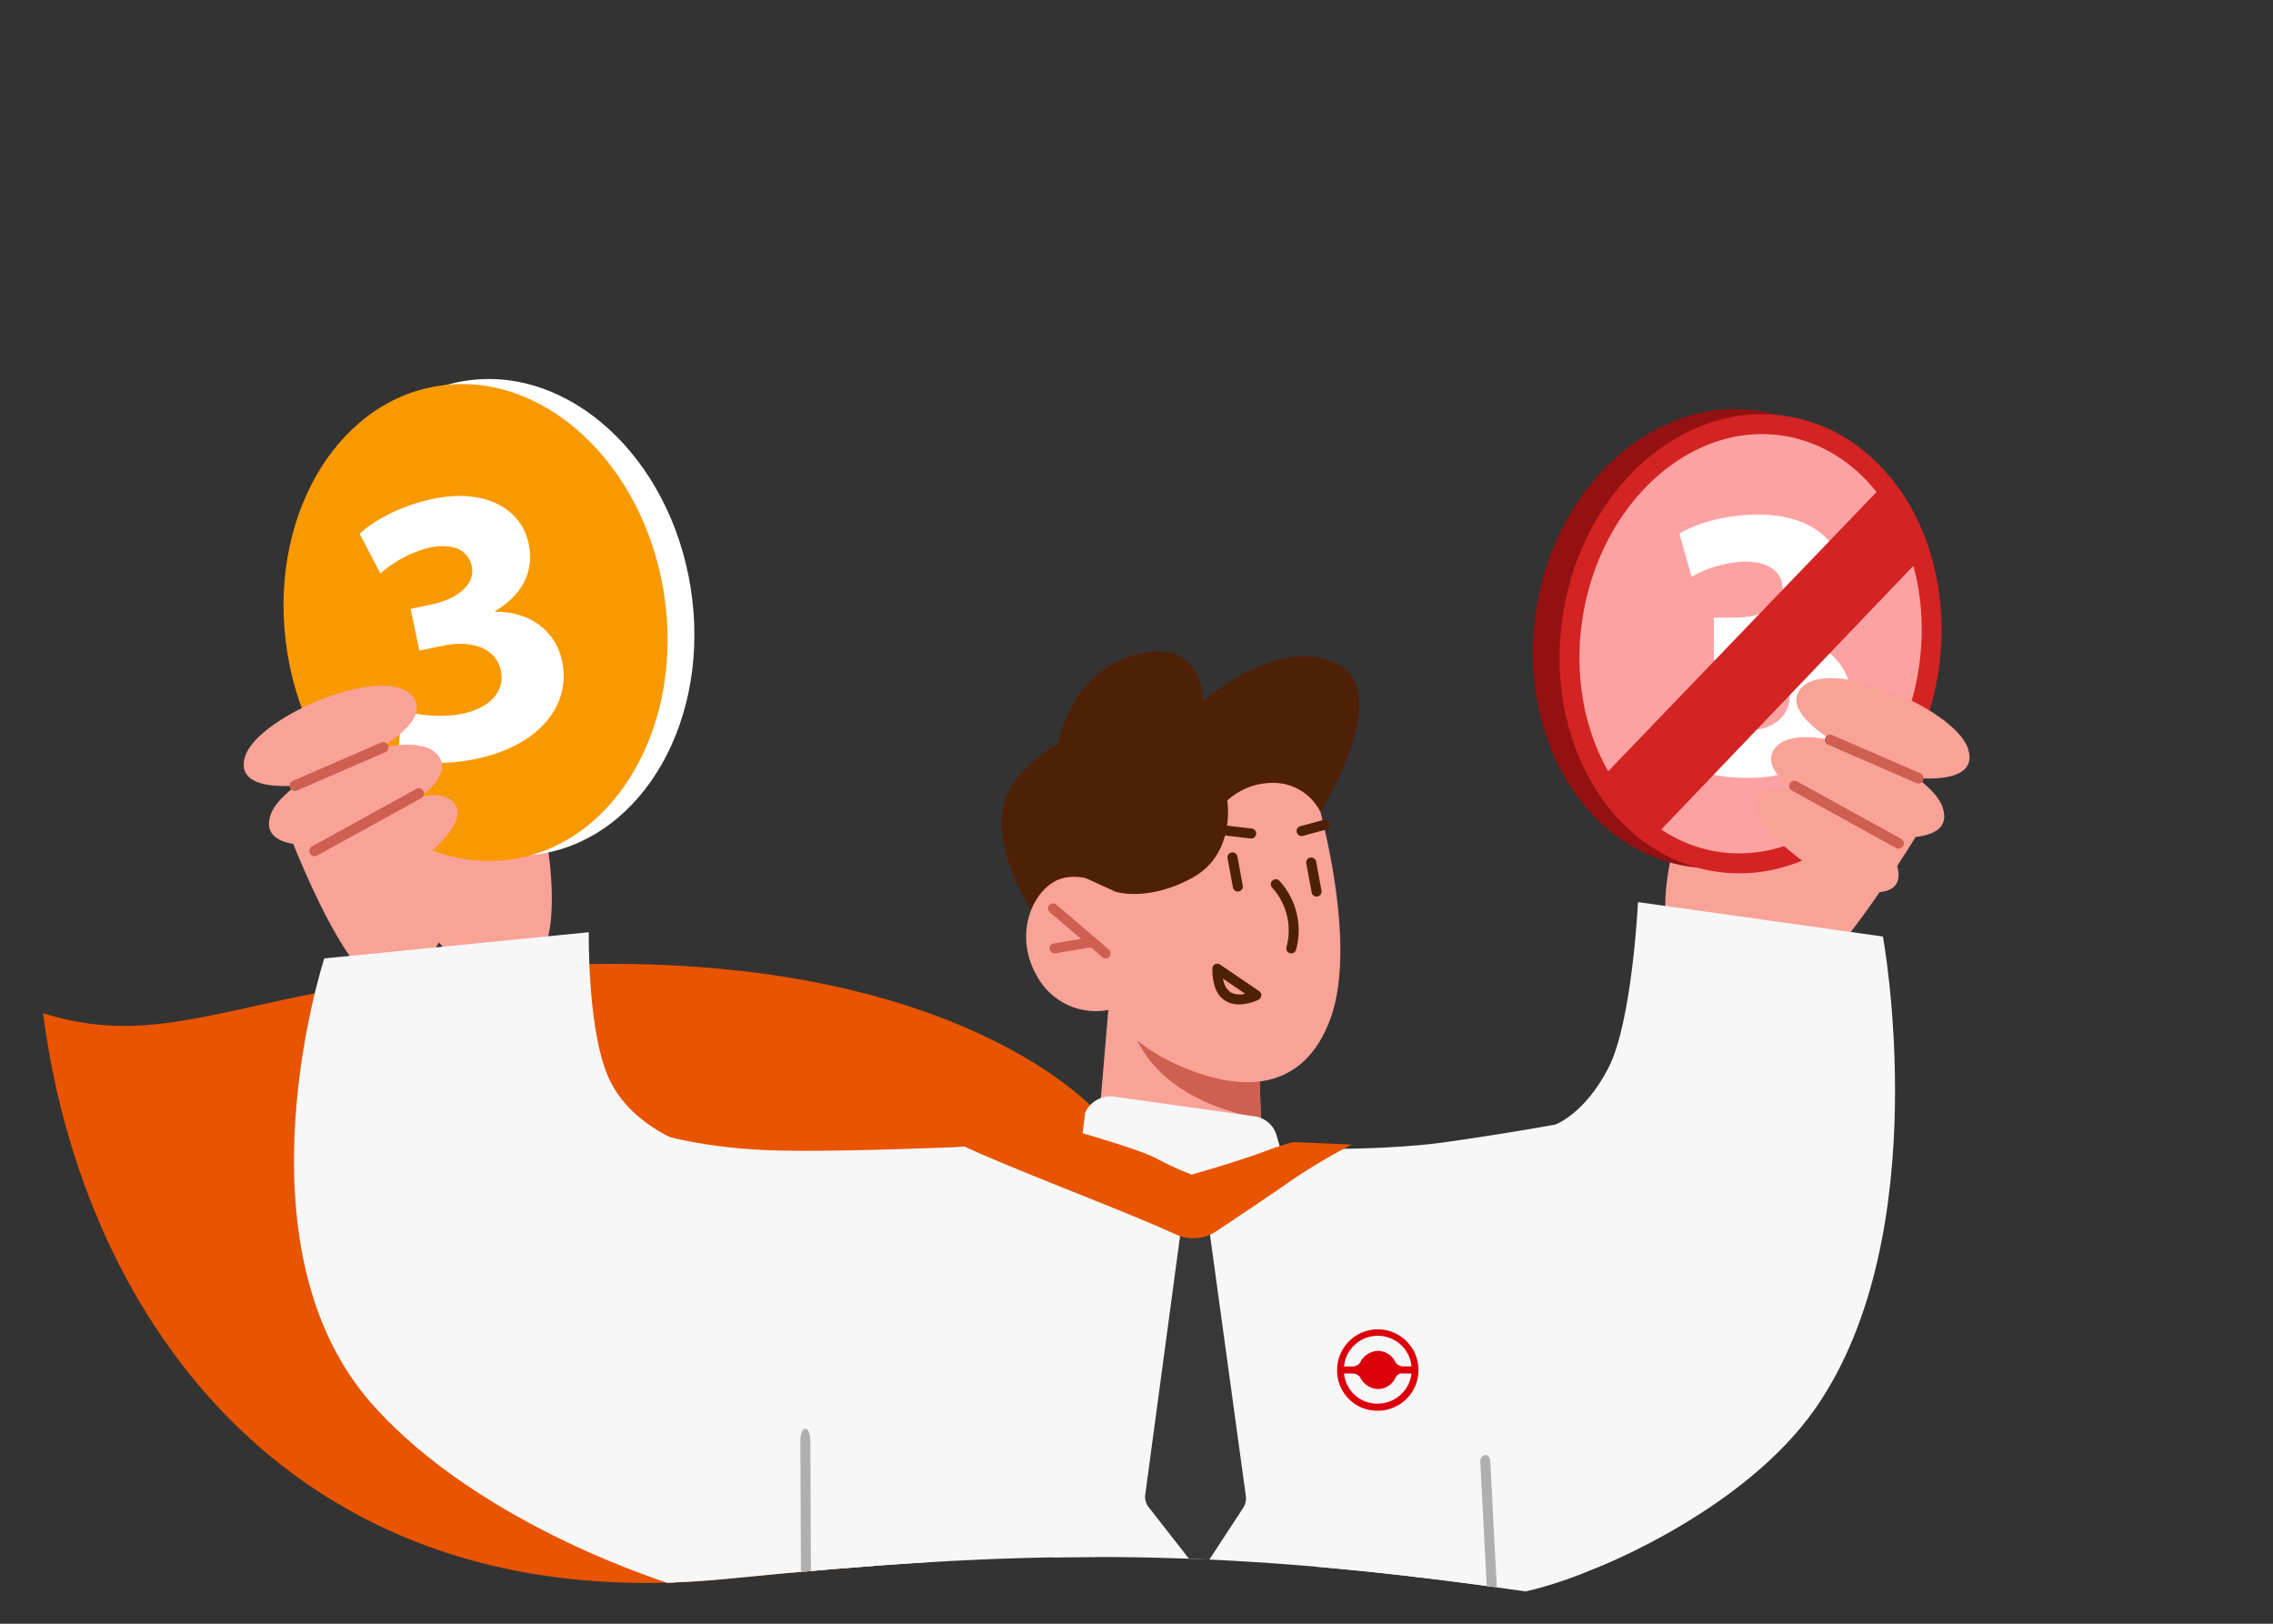
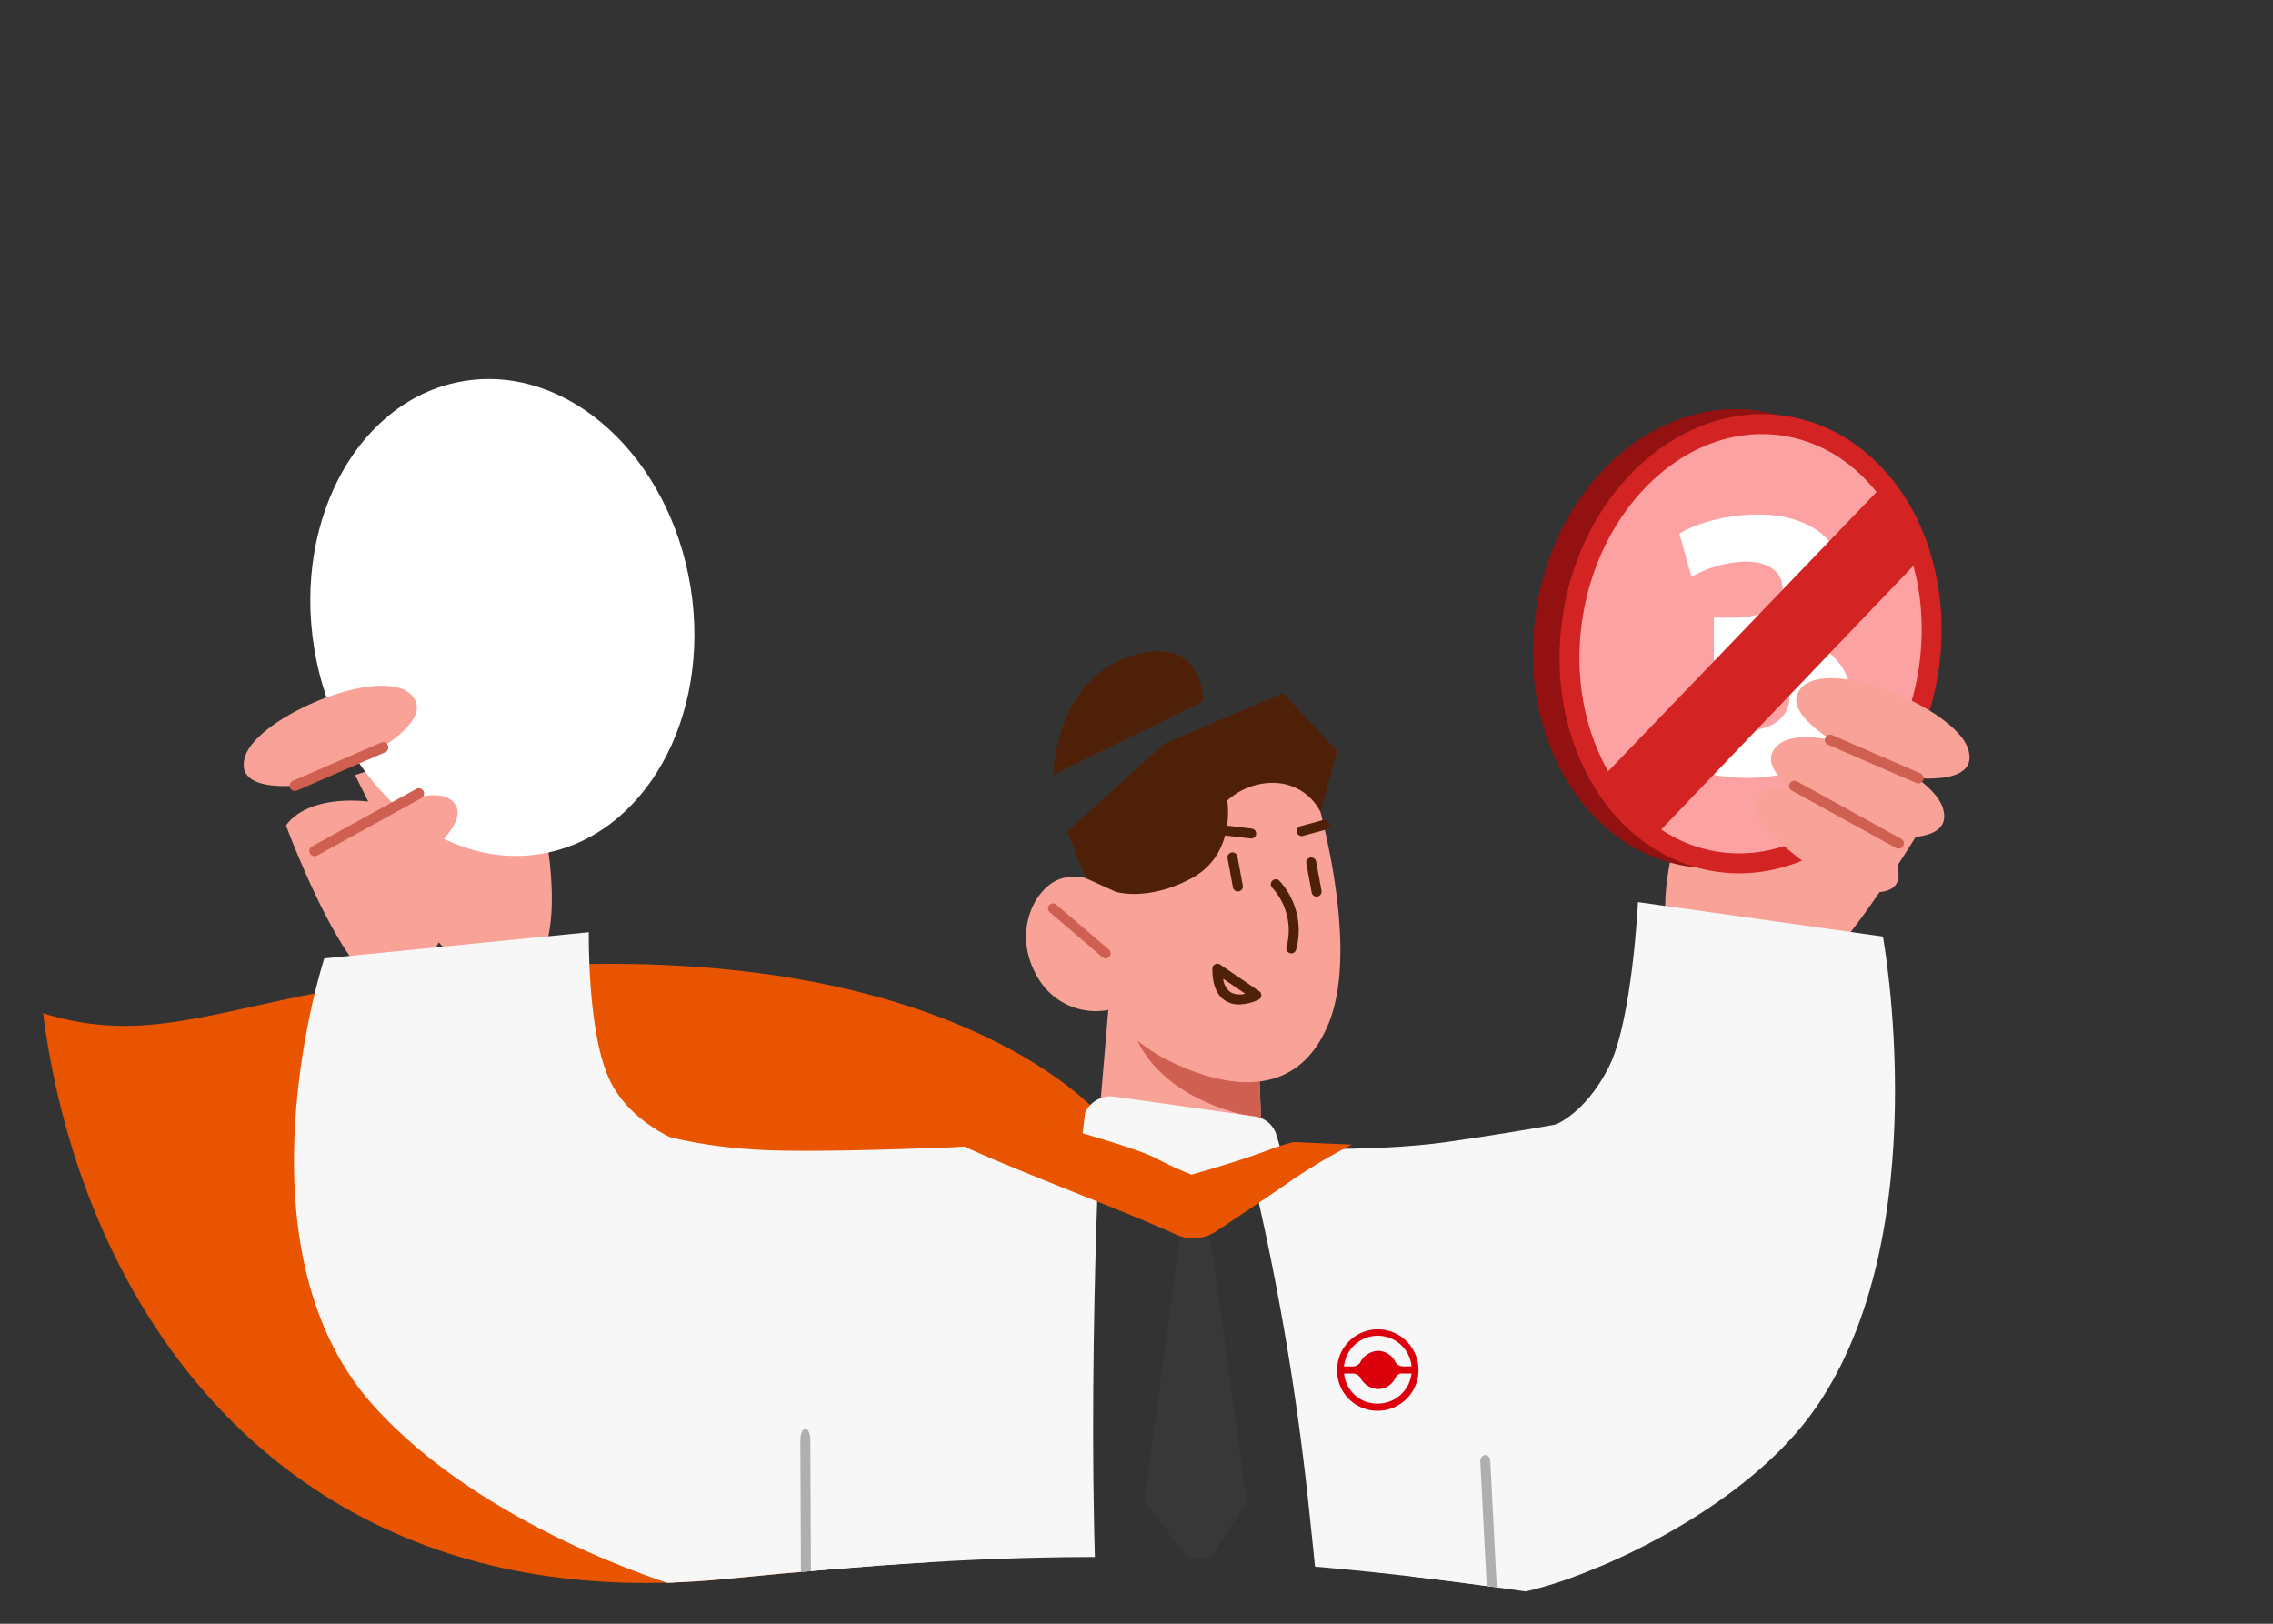
<svg xmlns="http://www.w3.org/2000/svg" width="560" height="400" viewBox="0 0 560 400">
  <rect x="0" y="0" width="560" height="400" fill="#333333" stroke="none" />
  <defs>
    <clipPath id="a">
      <path d="M323.434,0C223.8.108,96.956,42,58.4,165.5,31.575,251.41,75.253,396.4,220.906,381.95c71.03-7.045,117.8-8.255,195.142,2.84,106.444,15.269,177.511-74.307,178.415-170.865V210.24C593.574,112.863,521.12,9.673,341.638.453Q333.094.014,324.211,0Z" transform="translate(-50.947)" fill="none" />
    </clipPath>
  </defs>
  <g transform="translate(-9546 2808)">
    <rect width="560" height="400" transform="translate(9546 -2808)" fill="none" />
    <g transform="translate(9555 -2801)">
      <g clip-path="url(#a)">
        <path d="M307.744,290.732s-34.212-40.349-132.737-36.667S76.366,290.609,8.618,245.737c0,0-38.79,39.316,48.215,146.674s160.25,80.328,160.25,80.328Z" transform="translate(-46.098 -23.388)" fill="#e85400" />
-         <path d="M402.4,323.861l-38.537-15.437-16.259-6.216-28.173,10.465,14.748,182.4s44.384,12.107,73.678-3.344S402.4,323.861,402.4,323.861" transform="translate(-76.5 -28.763)" fill="#f7f7f7" />
        <path d="M274.738,310c8.714-5.366,34.368-7.235,58.015-6.468,0,0-4.094,85.5.965,138.662,2.858,30.046,4.6,50.954,5.562,63.471-35.146.782-74.43-.2-74.43-.2S249.64,325.454,274.738,310" transform="translate(-70.871 -28.873)" fill="#f7f7f7" />
        <path d="M442.822,495.7s-20.368,5.854-42.063,9.649c-.071-23.646-5.264-79.655-9.051-114.723A650.845,650.845,0,0,0,377.76,309.89L340.6,302.574c4-.292,7.184-.366,9.025-.366,1.1,0,1.734.037,1.734.037s44.663,1.824,65.792,13.1c0,0,.531.291,1.486.8,3.61,2.153,6.441,4.635,8,7.444,6.158,11.056,16.192,172.109,16.192,172.109" transform="translate(-78.515 -28.763)" fill="#f7f7f7" />
-         <path d="M392.287,209.32s18.63-29.825,3.9-36.66-32.866,9.35-32.866,9.35-33.334,2.192-46.377,19.721,17.323,49.445,17.323,49.445Z" transform="translate(-75.953 -16.273)" fill="#4f2008" />
        <path d="M342.488,267.231l-2.594,30.6c-1.36-2.145,4.473,8.79,22.555,12.238,13.191,2.515,18.187-.4,18.187-.4l-.547-15.658-.552-15.271L347.81,268.89Z" transform="translate(-78.43 -25.434)" fill="#f9a298" />
        <path d="M348.663,269.065a10.1,10.1,0,0,0,.639,3.028c5.553,15.868,24,20.751,31.64,22.094l-.552-15.271Z" transform="translate(-79.282 -25.608)" fill="#ce5f51" />
        <path d="M390.437,202.135s12.81,39.734,4.671,60.516-27.284,15.462-38.526,10.158-15.936-13-15.936-13a16.518,16.518,0,0,1-17.526-8.258c-6.267-10.857-.615-22.035,5.87-24.075s13.428,3.19,13.428,3.19l-4.684-11.643s30.024-53.77,52.7-16.891" transform="translate(-76.592 -18.008)" fill="#f9a298" />
        <path d="M340.559,251.772a1.212,1.212,0,0,1-.8-.3l-12.947-11.084a1.229,1.229,0,0,1,1.6-1.87l12.947,11.085a1.231,1.231,0,0,1-.8,2.165" transform="translate(-77.162 -22.673)" fill="#ce5f51" />
-         <path d="M328.048,251.408a1.231,1.231,0,0,1-.207-2.445l9.279-1.567a1.2,1.2,0,0,1,1.418,1.01,1.226,1.226,0,0,1-1,1.418l-9.278,1.568a1.276,1.276,0,0,1-.207.016" transform="translate(-77.203 -23.544)" fill="#ce5f51" />
        <path d="M392.066,249.913a1.315,1.315,0,0,1-.289-.033,1.233,1.233,0,0,1-.908-1.486,15.622,15.622,0,0,0-3.466-14.617A1.23,1.23,0,0,1,389.109,232a18.071,18.071,0,0,1,4.154,16.966,1.231,1.231,0,0,1-1.2.942" transform="translate(-82.934 -22.049)" fill="#4f2008" />
        <path d="M399.218,235.361a1.236,1.236,0,0,1-1.212-1.007l-1.322-7.181a1.238,1.238,0,0,1,.99-1.435,1.252,1.252,0,0,1,1.433.988l1.322,7.181a1.238,1.238,0,0,1-.991,1.435,1.389,1.389,0,0,1-.221.019" transform="translate(-83.851 -21.483)" fill="#4f2008" />
        <path d="M377.779,233.967a1.236,1.236,0,0,1-1.212-1.007l-1.322-7.183a1.232,1.232,0,0,1,2.423-.447l1.322,7.182a1.237,1.237,0,0,1-.991,1.435,1.3,1.3,0,0,1-.221.02" transform="translate(-81.811 -21.35)" fill="#4f2008" />
        <path d="M393.991,210.271a12.968,12.968,0,0,0-10.433-7.134,16.567,16.567,0,0,0-12.544,4.3s2.26,13.14-8.7,19.089-18.832,3.359-18.832,3.359l-7.3-3.322-4.591-11.471,23.773-21.63,29.456-12.494,13.264,14.263Z" transform="translate(-77.657 -17.224)" fill="#4f2008" />
        <path d="M377.695,264.671a6.321,6.321,0,0,1-3.351-.878c-2.149-1.319-3.24-3.986-3.24-7.918a1.229,1.229,0,0,1,1.924-1.016l9.6,6.536a1.233,1.233,0,0,1-.135,2.115,11.816,11.816,0,0,1-4.793,1.161m-3.938-6.337a4.668,4.668,0,0,0,1.87,3.359,4.98,4.98,0,0,0,3.572.348Z" transform="translate(-81.418 -24.236)" fill="#4f2008" />
        <path d="M364.654,181.877s.442-17.02-17.982-11.035-18.932,29.213-18.932,29.213Z" transform="translate(-77.291 -16.139)" fill="#4f2008" />
        <path d="M395.283,219.463a1.231,1.231,0,0,1-.322-2.419l5.653-1.536a1.242,1.242,0,0,1,1.51.866,1.228,1.228,0,0,1-.865,1.51l-5.654,1.535a1.231,1.231,0,0,1-.322.043" transform="translate(-83.602 -20.507)" fill="#4f2008" />
        <path d="M380.644,220.194c-.144-.01-8.673-1.024-8.673-1.024a1.23,1.23,0,1,1,.289-2.442l8.528,1.014a1.23,1.23,0,0,1-.144,2.452" transform="translate(-81.397 -20.626)" fill="#4f2008" />
        <path d="M384.337,304.1s27.118,1.248,45.848-1.45,30.076-4.909,30.076-4.909,13.276,22.365,27.234,50.547c11.006,22.224,19.38,35.068,19.38,35.068s-42.089,34.911-76.862,31.6C406.53,412.718,384.337,304.1,384.337,304.1" transform="translate(-82.678 -28.338)" fill="#f7f7f7" />
        <path d="M312.683,303.049s-50.122,2.64-70.61,1.849c-18.909-.73-30.076-4.91-30.076-4.91s-13.276,22.365-27.233,50.548c-11.007,22.224-19.381,35.068-19.381,35.068s79.834,53.526,114.184,23.216c32.644-28.8,33.117-105.772,33.117-105.772" transform="translate(-61.839 -28.552)" fill="#f7f7f7" />
        <path d="M446.994,424.637c-.644,0-1.183-.668-1.226-1.537l-1.7-32.954a1.559,1.559,0,0,1,1.139-1.76c.727-.054,1.269.629,1.313,1.535l1.7,32.953a1.559,1.559,0,0,1-1.139,1.76.7.7,0,0,1-.087,0" transform="translate(-88.362 -36.965)" fill="#afafaf" />
        <path d="M260.336,427.073c-.673,0-1.221-1.277-1.231-2.865l-.183-40.07c-.01-1.593.538-2.9,1.216-2.92.688,0,1.235,1.276,1.245,2.864l.183,40.07c.01,1.593-.538,2.9-1.216,2.921Z" transform="translate(-70.741 -36.283)" fill="#afafaf" />
        <path d="M334.895,306.388l20.533,7.173,26.639.927,4.335-4.15-3.012-10.264a6.509,6.509,0,0,0-5.464-4.412l-34.21-4.81a6.852,6.852,0,0,0-7.4,3.936Z" transform="translate(-77.972 -27.675)" fill="#f7f7f7" />
        <path d="M498.462,186.657l1.768,19.367s-12.005,31.224-1.5,40.183,26.191-3.226,26.191-3.226L545,202.392l-23.831-7.565s-24.475-27.537-22.707-8.17" transform="translate(-93.155 -17.108)" fill="#f9a298" />
        <path d="M560.5,214.332s-31.591,54.033-42.731,45.415-10.307-43.956,13.447-49.769,29.285,4.354,29.285,4.354" transform="translate(-94.719 -19.814)" fill="#f9a298" />
        <path d="M459.232,152.815c-4.958,30.964,11.708,59.377,37.224,63.463s50.222-17.7,55.182-48.665-11.708-59.377-37.224-63.463-50.223,17.7-55.182,48.665" transform="translate(-89.723 -9.866)" fill="#931111" />
        <path d="M466.5,154.18c-4.958,30.964,11.707,59.377,37.224,63.463s50.222-17.7,55.182-48.665S547.2,109.6,521.681,105.515s-50.223,17.7-55.182,48.665" transform="translate(-90.415 -9.996)" fill="#d32323" />
        <path d="M510.422,213.739a34.257,34.257,0,0,1-5.4-.431c-22.8-3.651-37.671-29.6-33.148-57.835,4.11-25.666,23.088-45.02,44.147-45.02a34.161,34.161,0,0,1,5.4.432c10.865,1.739,20.3,8.589,26.578,19.285,6.456,11.006,8.789,24.7,6.571,38.548-4.111,25.666-23.089,45.02-44.145,45.02Z" transform="translate(-90.932 -10.512)" fill="#fda2a2" />
        <path d="M499.138,181.78c2.609,1.352,8.593,3.861,14.578,3.861,7.627,0,11.488-3.667,11.488-8.4,0-6.178-6.179-8.979-12.646-8.979h-5.987V157.741h5.7c4.924-.1,11.2-1.931,11.2-7.24,0-3.767-3.091-6.566-9.27-6.566a28.653,28.653,0,0,0-13.13,3.766l-2.99-10.621c3.763-2.412,11.294-4.73,19.4-4.73,13.419,0,20.852,7.049,20.852,15.64,0,6.66-3.764,11.875-11.488,14.578v.195c7.53,1.351,13.612,7.045,13.612,15.251,0,11.1-9.751,19.212-25.679,19.212-8.112,0-14.966-2.122-18.633-4.44Z" transform="translate(-93.319 -12.597)" fill="#fff" />
        <path d="M548.061,122.281l-73.07,76.026a47.012,47.012,0,0,0,13.17,14.263l69.427-72.607a54.356,54.356,0,0,0-9.527-17.682" transform="translate(-91.306 -11.638)" fill="#d32323" />
        <path d="M556.8,201.188s18.865,3.05,15.611-6.939S537.233,170.929,530.93,179.8,556.8,201.188,556.8,201.188" transform="translate(-96.552 -16.836)" fill="#f9a298" />
        <path d="M549.92,217.249s18.865,3.05,15.611-6.939-35.181-23.319-41.485-14.444,25.874,21.383,25.874,21.383" transform="translate(-95.897 -18.365)" fill="#f9a298" />
        <path d="M535.4,228.208a23.955,23.955,0,0,0,11.938,4.255c3.831.226,7.5-.7,6.83-5.3-1.331-9.2-27.161-25.638-34-18.849-5.1,5.062,8.155,15.107,15.229,19.893" transform="translate(-95.497 -19.674)" fill="#f9a298" />
        <path d="M560.913,204.293a1.278,1.278,0,0,1-.514-.108l-21.742-9.437a1.293,1.293,0,0,1,1.031-2.372l21.742,9.437a1.293,1.293,0,0,1-.517,2.479" transform="translate(-97.291 -18.299)" fill="#ce5f51" />
        <path d="M555.124,221.557a1.281,1.281,0,0,1-.622-.161l-25.663-14.148a1.293,1.293,0,1,1,1.249-2.266l25.663,14.149a1.293,1.293,0,0,1-.625,2.426" transform="translate(-96.367 -19.494)" fill="#ce5f51" />
        <path d="M184.227,185.146l-1.768,19.367s9.164,35.163-1.345,44.123-23.35-7.165-23.35-7.165l-20.074-40.59,23.831-7.565s24.475-27.537,22.707-8.17" transform="translate(-59.203 -16.964)" fill="#f9a298" />
        <path d="M118.9,216.383s17.712,48.281,28.851,39.662,24.187-38.2.433-44.016-29.285,4.354-29.285,4.354" transform="translate(-57.415 -20.009)" fill="#f9a298" />
        <path d="M219.183,146.769c5.153,32.178-11.432,61.589-37.045,65.69s-50.553-18.658-55.706-50.837,11.432-61.589,37.045-65.69,50.553,18.658,55.706,50.837" transform="translate(-58.042 -9.085)" fill="#fff" />
-         <path d="M211.89,148.146c5.153,32.178-11.432,61.589-37.045,65.69S124.291,195.178,119.138,163s11.432-61.588,37.045-65.689,50.553,18.658,55.706,50.836" transform="translate(-57.348 -9.216)" fill="#f99900" />
        <path d="M149.144,180.157c2.83.787,9.2,2.015,15.061.786,7.464-1.565,10.491-5.946,9.52-10.576-1.269-6.048-7.89-7.52-14.219-6.193l-5.86,1.229-2.16-10.3,5.575-1.169c4.8-1.106,10.566-4.188,9.476-9.384-.774-3.686-4.373-5.793-10.42-4.524a28.652,28.652,0,0,0-12.078,6.381l-5.107-9.78c3.188-3.133,10.082-6.948,18.021-8.613,13.133-2.753,21.854,2.619,23.617,11.027,1.367,6.518-1.246,12.4-8.251,16.625l.04.19c7.648-.223,14.769,4.1,16.452,12.133,2.279,10.867-5.6,20.8-21.188,24.074-7.939,1.665-15.083,1-19.148-.521Z" transform="translate(-59.321 -12.115)" fill="#fff" />
        <path d="M123.335,203.239s-18.865,3.05-15.611-6.939,35.181-23.319,41.485-14.444-25.874,21.383-25.874,21.383" transform="translate(-56.315 -17.031)" fill="#f9a298" />
-         <path d="M130.219,219.3s-18.865,3.05-15.611-6.939,35.181-23.319,41.485-14.443S130.219,219.3,130.219,219.3" transform="translate(-56.97 -18.56)" fill="#f9a298" />
        <path d="M145.529,230.259a23.956,23.956,0,0,1-11.938,4.255c-3.831.226-7.5-.7-6.83-5.3,1.331-9.2,27.161-25.638,34-18.849,5.1,5.062-8.155,15.107-15.229,19.893" transform="translate(-58.155 -19.869)" fill="#f9a298" />
        <path d="M121.156,206.343a1.278,1.278,0,0,0,.514-.108l21.742-9.437a1.293,1.293,0,0,0-1.031-2.372l-21.742,9.437a1.293,1.293,0,0,0,.517,2.479" transform="translate(-57.506 -18.494)" fill="#ce5f51" />
        <path d="M126.533,223.608a1.28,1.28,0,0,0,.623-.161L152.819,209.3a1.293,1.293,0,0,0-1.249-2.266l-25.663,14.148a1.294,1.294,0,0,0,.625,2.427" transform="translate(-58.018 -19.689)" fill="#ce5f51" />
        <path d="M218.058,298.378s-13.133-3.975-18.975-15.368-5.4-36.939-5.4-36.939l-65.17,6.447s-23.072,70.677,11.9,109.933c27.045,30.36,74.36,44.426,74.36,44.426Z" transform="translate(-57.619 -23.42)" fill="#f7f7f7" />
        <path d="M464.513,292.67s7.248-2.619,13.091-14.013,7.262-40.784,7.262-40.784l60.343,8.477s13.4,72.981-16.584,116.165c-17.569,25.3-53.726,39.231-53.726,39.231Z" transform="translate(-90.309 -22.64)" fill="#f7f7f7" />
-         <path d="M362.248,321.582l-9.41,69.88a4.061,4.061,0,0,0,.742,3.011l10.6,13.563a2.552,2.552,0,0,0,4.322-.337l8.48-12.973a4.327,4.327,0,0,0,.628-2.913l-9.673-70.47c-.248-1.808-1.57-3.04-3.053-2.847a3.389,3.389,0,0,0-2.639,3.085" transform="translate(-79.676 -30.311)" fill="#383838" />
+         <path d="M362.248,321.582l-9.41,69.88a4.061,4.061,0,0,0,.742,3.011l10.6,13.563a2.552,2.552,0,0,0,4.322-.337l8.48-12.973a4.327,4.327,0,0,0,.628-2.913l-9.673-70.47c-.248-1.808-1.57-3.04-3.053-2.847" transform="translate(-79.676 -30.311)" fill="#383838" />
        <path d="M398.752,303.3a141.847,141.847,0,0,0-16.7,10.1c-5.917,4.069-12.427,8.421-16.724,11.273a10.212,10.212,0,0,1-9.853.793c-3.105-1.4-7.8-3.438-14.51-6.159-11.043-4.48-35.006-13.9-38.9-16.211-8.247-4.88,20.693-5.327,20.693-5.327s22.327,6.057,27.718,8.879a76.453,76.453,0,0,0,8.818,4.042s11.259-3.18,17.7-5.6c6.461-2.422,7.546-2.4,7.546-2.4Z" transform="translate(-74.706 -28.34)" fill="#e85400" />
        <path d="M10.023,0A10.023,10.023,0,0,0,0,10.024,9.882,9.882,0,0,0,10.023,20.049,10.024,10.024,0,0,0,10.023,0m0,1.586a8.358,8.358,0,0,1,8.315,7.532l-2.017.02a2.364,2.364,0,0,1-1.877-.928,4.911,4.911,0,0,0-4.371-2.918l-.05.011A5.139,5.139,0,0,0,5.651,8.221a2.36,2.36,0,0,1-1.876.929L1.7,9.129a8.359,8.359,0,0,1,8.319-7.542m0,16.715A8.178,8.178,0,0,1,1.718,10.88H3.776a2.323,2.323,0,0,1,1.879.912,5.133,5.133,0,0,0,4.37,2.918l.049.011A4.874,4.874,0,0,0,14.449,11.8a1.763,1.763,0,0,1,1.874-.923h2a8.372,8.372,0,0,1-8.3,7.422" transform="translate(320.424 320.476)" fill="#dc000c" />
      </g>
    </g>
  </g>
</svg>